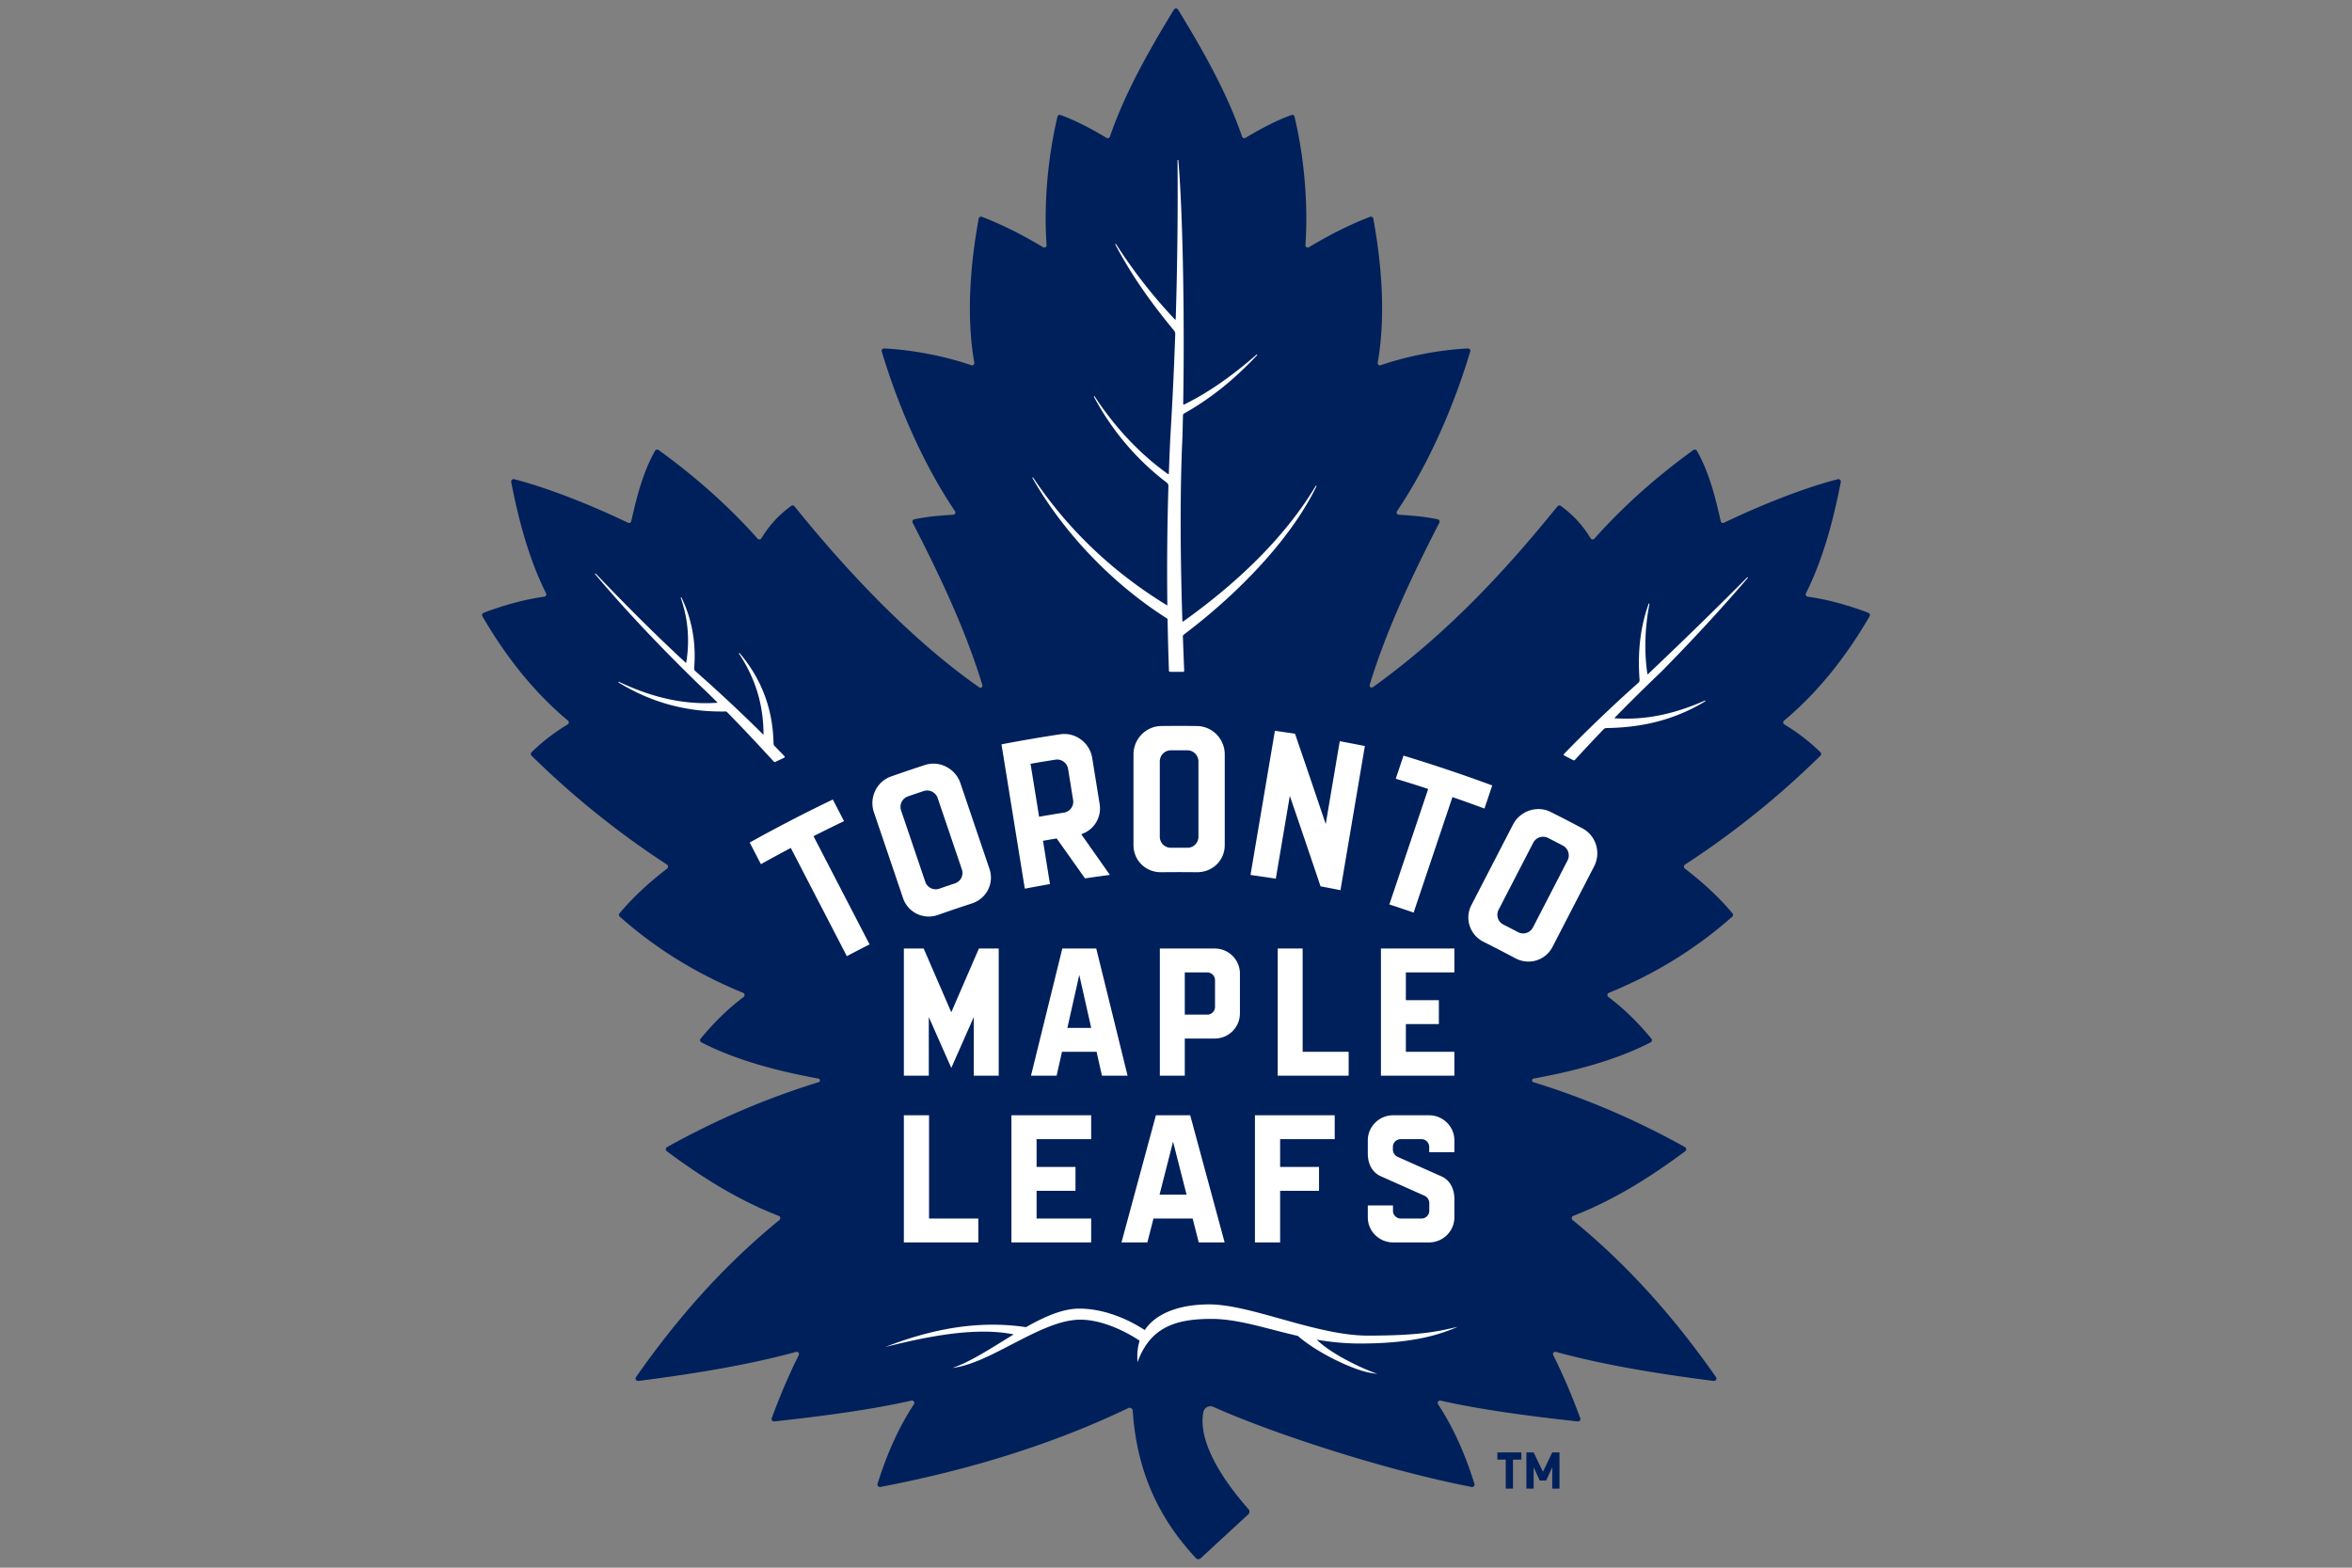
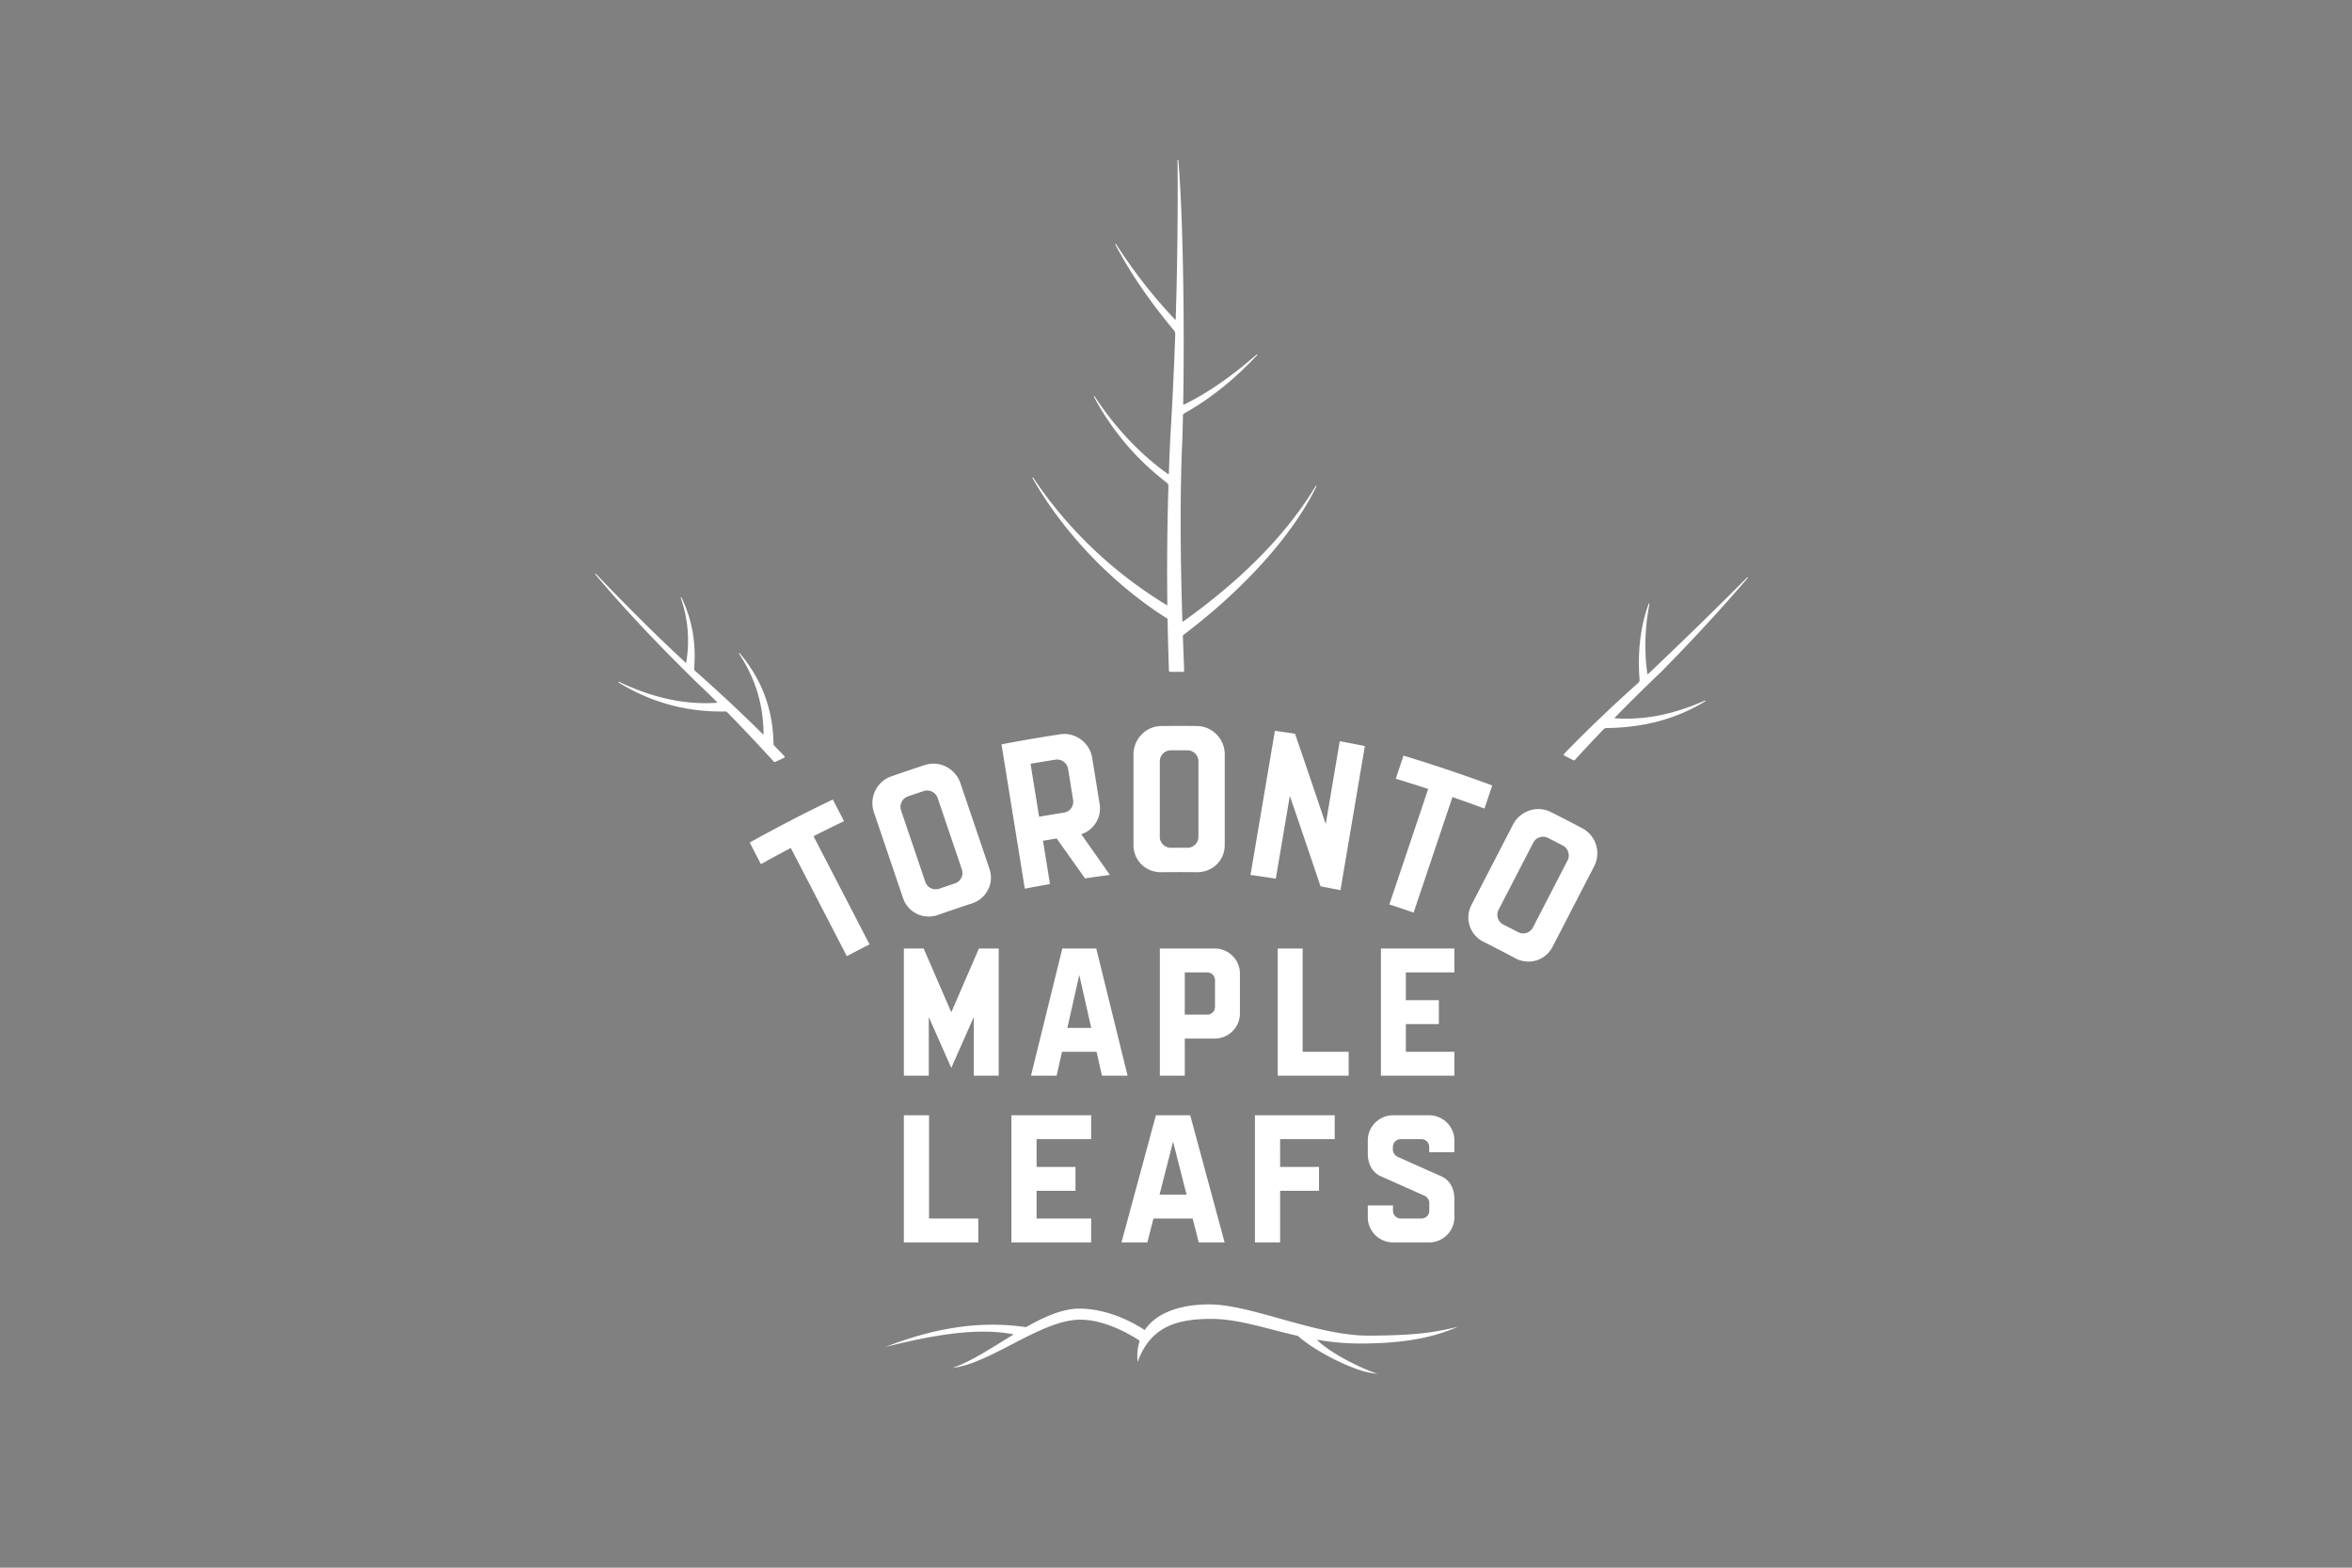
<svg xmlns="http://www.w3.org/2000/svg" fill="none" viewBox="0 0 960 640">
  <rect x="0" y="0" width="960" height="640" fill="#808080" stroke="none" />
-   <path fill="#00205B" d="M617.544 595.887v11.824h-2.957v-11.824h-3.423v-2.937h9.803v2.937h-3.423Zm16.023 11.824v-8.712l-2.49 5.428h-2.612l-2.49-5.428v8.713h-2.956v-14.763h2.956l3.796 7.883 3.796-7.883h2.956v14.761l-2.956.001Z" />
-   <path fill="#00205B" d="M763.095 251.615a1.023 1.023 0 0 0-.157-1.217 1.016 1.016 0 0 0-.364-.239c-8.529-3.2-16.572-5.414-24.713-6.572a.956.956 0 0 1-.834-.945.967.967 0 0 1 .104-.441c6.672-13.378 10.989-28.748 14.208-45.402.138-.717-.515-1.35-1.221-1.166-15 3.896-32.17 10.949-46.454 17.773a.931.931 0 0 1-1.143-.262.936.936 0 0 1-.179-.378c-2.1-9.25-4.594-19.686-9.717-28.728a1.016 1.016 0 0 0-.663-.479 1.015 1.015 0 0 0-.8.169c-15.114 10.936-28.62 22.96-40.383 36.164a.967.967 0 0 1-1.247.174.979.979 0 0 1-.314-.326c-3.032-5.004-6.982-9.478-12.192-13.227a.966.966 0 0 0-1.31.175c-19.406 24-43.829 51.262-75.347 73.836-.654.468-1.55-.17-1.316-.94 7.155-23.404 17.929-45.707 28.43-66.187a.956.956 0 0 0-.632-1.377c-4.42-1.001-10.314-1.563-15.9-1.879a.947.947 0 0 1-.893-1.009.94.94 0 0 1 .163-.467c13.285-19.698 23.441-43.656 29.88-65.198a.937.937 0 0 0-.502-1.117.932.932 0 0 0-.432-.086c-11.104.496-24.513 2.994-35.615 6.845a.918.918 0 0 1-1.214-1.037c3.245-18.613 1.741-39.487-1.807-58.83a.959.959 0 0 0-.47-.669.961.961 0 0 0-.814-.067c-7.836 2.952-16.813 7.472-24.981 12.406a.952.952 0 0 1-.991.003.942.942 0 0 1-.449-.883c1.229-17.5-.709-36.841-4.46-52.422a.92.92 0 0 0-1.193-.658c-5.703 1.983-12.409 5.495-18.808 9.314a.96.96 0 0 1-1.41-.518c-6.023-17.63-15.688-34.777-26.104-51.81a.996.996 0 0 0-.851-.475 1 1 0 0 0-.851.475c-10.417 17.033-20.081 34.18-26.104 51.81a.97.97 0 0 1-.58.598.966.966 0 0 1-.83-.08c-6.4-3.82-13.106-7.33-18.808-9.314a.92.92 0 0 0-1.193.658c-3.752 15.58-5.689 34.922-4.46 52.421a.95.95 0 0 1-.449.883.952.952 0 0 1-.991-.003c-8.168-4.933-17.145-9.453-24.982-12.405a.965.965 0 0 0-1.283.736c-3.548 19.343-5.053 40.217-1.807 58.83a.918.918 0 0 1-.738 1.075.918.918 0 0 1-.476-.038c-11.102-3.85-24.511-6.35-35.615-6.845a.932.932 0 0 0-.958.763.937.937 0 0 0 .024.44c6.439 21.542 16.595 45.5 29.88 65.198a.942.942 0 0 1-.73 1.476c-5.586.316-11.48.878-15.9 1.88a.96.96 0 0 0-.633 1.376c10.52 20.514 21.31 42.855 28.465 66.302.227.743-.625 1.369-1.262.925-27.922-19.522-54.716-48.162-75.435-73.932a.96.96 0 0 0-1.311-.178c-5.21 3.749-9.159 8.223-12.191 13.226a.97.97 0 0 1-1.56.152c-11.764-13.204-25.27-25.228-40.385-36.164a1.01 1.01 0 0 0-1.461.31c-5.124 9.042-7.618 19.479-9.719 28.729a.936.936 0 0 1-.913.733.957.957 0 0 1-.408-.094c-14.284-6.824-31.454-13.877-46.454-17.773-.707-.183-1.36.45-1.221 1.166 3.22 16.654 7.536 32.024 14.209 45.402a.955.955 0 0 1-.007.883.955.955 0 0 1-.725.504c-8.14 1.157-16.184 3.37-24.712 6.57a1.016 1.016 0 0 0-.651 1.041c.013.146.057.288.13.416 10.028 17.246 21.6 31.473 34.916 42.577a.958.958 0 0 1-.129 1.567 79.503 79.503 0 0 0-14.722 11.33 1.008 1.008 0 0 0 .001 1.428 355.515 355.515 0 0 0 55.257 44.44.992.992 0 0 1 .453.8.992.992 0 0 1-.392.832c-7.366 5.699-13.854 11.614-19.42 18.268a1 1 0 0 0 .107 1.39c14.483 12.817 31.065 23.201 50.315 31.059a.984.984 0 0 1 .61.794.987.987 0 0 1-.395.92c-6.847 5.147-12.412 10.84-17.533 17.002a.983.983 0 0 0-.199.393.99.99 0 0 0 .168.843.993.993 0 0 0 .335.286c13.757 7.07 30.454 11.64 47.773 14.774.787.143.85 1.23.085 1.468-22.116 6.844-42.43 15.687-61.878 26.516a.997.997 0 0 0-.109 1.672c14.255 10.588 28.792 19.817 45.708 26.412a.975.975 0 0 1 .621.763.984.984 0 0 1-.353.919c-23.118 18.843-42.022 40.534-58.533 64.13-.494.706.097 1.672.953 1.563 23.56-2.997 45.485-6.678 64.377-11.856a.944.944 0 0 1 1.098 1.342c-4.047 8.076-7.696 16.672-11.026 25.69-.257.696.32 1.428 1.057 1.348 21.244-2.302 40.552-4.999 55.957-8.494.862-.196 1.506.751 1.021 1.49-6.517 9.927-11.135 20.671-14.845 32.473-.226.718.41 1.427 1.148 1.286 37.242-7.113 71.133-17.769 101.198-32.198.812-.39 1.741.169 1.802 1.068 1.811 26.704 11.933 45.274 25.79 60.195.514.553 1.383.58 1.937.069l19.456-17.96c.59-.545.645-1.453.117-2.057-3.848-4.4-21.556-24.496-18.423-39.775.373-1.82 2.393-2.793 4.086-2.027 22.432 10.148 68.923 25.646 105.428 32.693.72.14 1.327-.555 1.107-1.256-3.712-11.817-8.333-22.573-14.857-32.51-.485-.74.159-1.687 1.021-1.49 15.405 3.494 34.713 6.191 55.957 8.493a1.012 1.012 0 0 0 1.057-1.349c-3.33-9.017-6.979-17.613-11.025-25.689a.944.944 0 0 1 1.097-1.342c18.892 5.178 40.816 8.86 64.377 11.856.855.109 1.447-.857.952-1.564-16.51-23.594-35.414-45.286-58.532-64.13a.99.99 0 0 1-.352-.918.978.978 0 0 1 .62-.763c16.916-6.595 31.452-15.824 45.708-26.412a.994.994 0 0 0 .399-.866.993.993 0 0 0-.508-.806c-19.447-10.829-39.762-19.672-61.878-26.516-.765-.237-.702-1.325.086-1.468 17.318-3.134 34.015-7.705 47.772-14.774a.996.996 0 0 0 .304-1.522c-5.121-6.163-10.686-11.855-17.534-17.002a.987.987 0 0 1-.394-.921.99.99 0 0 1 .61-.793c19.25-7.858 35.832-18.242 50.315-31.06.403-.355.451-.977.106-1.389-5.565-6.654-12.053-12.57-19.42-18.268a1.002 1.002 0 0 1 .061-1.632 355.476 355.476 0 0 0 55.258-44.44c.396-.39.4-1.04 0-1.427a79.463 79.463 0 0 0-14.721-11.33.958.958 0 0 1-.13-1.568c13.318-11.104 24.89-25.331 34.917-42.577Z" />
  <path fill="#fff" d="M476.287 252.452a.59.59 0 0 1 .276.493c.133 7.407.316 14.233.557 20.87.01.25.213.448.465.45l5.28.023h.004a.464.464 0 0 0 .343-.148.464.464 0 0 0 .132-.35c-.193-4.66-.374-9.373-.535-14.007a.773.773 0 0 1 .309-.644c25.033-18.959 44.808-41.09 54.254-60.724l-.275-.148c-11.61 19.423-29.814 38.067-54.107 55.415-.144.096-.385.018-.391-.195-.936-29.732-.93-54.243.02-74.939.081-2.79.153-5.714.223-8.942a.95.95 0 0 1 .488-.814c10.694-6.006 20.467-13.828 29.878-23.913l-.218-.224c-10.36 9.068-20.058 15.768-29.652 20.483a.282.282 0 0 1-.172.023.283.283 0 0 1-.214-.172.291.291 0 0 1-.019-.109c.643-36.684-.215-79.496-1.995-99.585l-.312.015c.18 21.662-.068 43.326-.742 64.978a.192.192 0 0 1-.196.184s-.09-.01-.136-.06c-8.82-9.316-16.928-19.703-24.098-30.871l-.27.156c5.935 11.412 13.798 22.951 24.039 35.278.32.385.488.873.47 1.374a1586.072 1586.072 0 0 1-1.977 41.592c-.228 4.622-.43 9.51-.637 15.386-.007.2-.231.277-.363.186-11.28-8.01-21.658-19.014-30.013-31.823l-.27.159c7.41 13.917 17.438 25.76 29.81 35.199.435.332.684.853.668 1.395a1123.31 1123.31 0 0 0-.44 48.496.145.145 0 0 1-.04.101.159.159 0 0 1-.084.041.154.154 0 0 1-.092-.017c-22.197-13.549-40.58-31.11-54.638-52.197l-.265.163c12.635 22.358 32.659 43.287 54.935 57.422Zm-160.065 58.649a.482.482 0 0 0 .208-.046l3.608-1.705a.416.416 0 0 0 .123-.662 532.813 532.813 0 0 0-3.984-4.109 1.571 1.571 0 0 1-.448-1.08c-.245-14.006-4.919-26.427-13.892-36.92l-.25.189c6.777 10.204 10.064 21.052 10.047 33.162 0 .026-.026.034-.052.023-8.587-8.557-17.948-17.313-27.823-26.029a1.302 1.302 0 0 1-.433-1.085c.869-10.327-.884-20.079-5.21-28.988l-.288.12c3.019 8.655 3.759 17.349 2.264 26.574l-.152.055c-10.923-10.052-22.984-21.991-36.867-36.496l-.233.209c11.673 13.914 25.459 28.594 42.148 44.879a306.163 306.163 0 0 1 7.936 7.69 66.237 66.237 0 0 1-4.926.181c-11.465.001-23.065-2.866-35.46-8.766l-.149.274c13.104 8.01 26.905 11.904 42.193 11.904.514 0 1.03-.005 1.564-.014.237 0 .459.092.621.256 5.54 5.635 11.785 12.252 19.091 20.224.094.103.226.16.364.16Zm361.57-36.587c12.67-12.81 24.676-25.828 35.684-38.688l-.23-.212c-13.042 13.107-26.329 26.066-40.618 39.617a.13.13 0 0 1-.09.035c-.054 0-.12-.034-.13-.108-1.353-9.102-1.053-19.035.869-28.729l-.3-.084c-3.407 9.407-4.638 19.615-3.763 31.21.033.436-.143.87-.468 1.162-10.837 9.671-21.06 19.458-30.385 29.09a.4.4 0 0 0-.036.52.417.417 0 0 0 .143.121l3.674 1.893a.565.565 0 0 0 .678-.122 662.742 662.742 0 0 1 11.666-12.453 1.803 1.803 0 0 1 1.276-.548c15.373-.182 28.572-3.772 40.349-10.974l-.145-.277c-11.462 5.06-21.715 7.417-32.266 7.417a72.823 72.823 0 0 1-4.554-.145.14.14 0 0 1-.071-.026.136.136 0 0 1-.045-.061.116.116 0 0 1-.008-.071.12.12 0 0 1 .033-.064 703.034 703.034 0 0 1 18.737-18.503ZM493.53 532.513c-10.867 0-21.184 2.98-26.183 10.325-.058.086-.163.116-.25.059-3.275-2.136-14.055-8.661-26.614-8.661-6.758 0-14.126 3.28-21.566 7.49a.467.467 0 0 1-.295.056c-19.782-2.915-38.746.917-57.301 8.128 19.386-4.907 37.659-8.037 52.19-5.197a.098.098 0 0 1 .03.181c-8.618 5.238-17.157 10.969-24.78 13.555 15.728-1.823 36.244-19.7 52.155-19.7 10.607 0 21.29 6.615 24.108 8.493.09.06.12.164.088.268-.775 2.497-1.08 5.342-.807 8.574 5.183-14.344 15.696-17.652 30.1-17.652 11.077 0 22.173 3.944 35.126 6.892a.754.754 0 0 1 .33.166c7.914 6.886 22.452 13.771 29.39 14.934l2.978.5-2.812-1.1c-5.94-2.32-16.466-7.558-21.75-12.7-.065-.062-.006-.168.083-.153 5.393.911 11.128 1.515 17.317 1.515 23.054 0 33.432-4.116 39.954-6.796-6.932 1.47-13.53 3.572-36.681 3.572-21.1 0-47.618-12.749-64.81-12.749ZM332.756 341.016c3.895-1.97 7.811-3.9 11.746-5.789l-4.574-8.83a635.14 635.14 0 0 0-33.927 17.564l4.572 8.831a645.09 645.09 0 0 1 11.506-6.249l.699-.37 22.869 44.173a629.992 629.992 0 0 1 9.274-4.801l-22.869-44.173.705-.357-.001.001Zm46.297 33.157c1.286 0 2.566-.22 3.804-.656a617.882 617.882 0 0 1 13.852-4.699c2.91-.949 5.252-2.95 6.597-5.634 1.32-2.638 1.52-5.646.561-8.473l-11.896-35.075c-1.574-4.644-6.089-7.886-10.98-7.886a11.17 11.17 0 0 0-3.467.552 621.642 621.642 0 0 0-13.818 4.686c-5.893 2.074-9.037 8.628-7.007 14.609l11.896 35.075a11.036 11.036 0 0 0 10.458 7.501Zm-8.458-49.055c2.132-.736 4.266-1.46 6.406-2.173a4.545 4.545 0 0 1 5.724 2.853l9.884 29.149a4.45 4.45 0 0 1-.228 3.426 4.471 4.471 0 0 1-2.606 2.262c-2.137.71-4.266 1.433-6.392 2.168-.473.163-.97.247-1.47.247h-.002a4.475 4.475 0 0 1-4.239-3.038l-9.884-29.149c-.801-2.358.458-4.935 2.807-5.745Zm117.991 30.959c6.4 0 11.308-4.86 11.308-11.061v-37.038c.001-6.315-5.08-11.512-11.327-11.585a611.712 611.712 0 0 0-14.59 0c-6.248.07-11.329 5.268-11.329 11.585v37.038c0 6.203 4.907 11.062 11.17 11.062 1.202-.007 6.767-.094 14.768-.001Zm-15.2-45.233c-.002-2.49 2.02-4.527 4.503-4.54a635.82 635.82 0 0 1 6.766 0c2.482.015 4.502 2.052 4.502 4.54v30.78a4.488 4.488 0 0 1-4.489 4.476 636.573 636.573 0 0 0-6.77 0c-2.498 0-4.512-2.008-4.512-4.476v-30.78Zm-2.588 186.616h15.997l2.487 9.756h10.566l-14.052-51.913h-13.999l-14.052 51.913h10.567l2.486-9.756Zm7.999-31.387 5.512 21.63h-11.025l5.513-21.63Zm27.292-52.358v-16.234c0-5.666-4.595-10.246-10.261-10.246H473.41v51.912h10.176v-15.171h12.242c5.666 0 10.26-4.594 10.26-10.26l.001-.001Zm-10.165-2.65a3.153 3.153 0 0 1-3.153 3.154h-9.185v-17.228h9.185a3.153 3.153 0 0 1 3.153 3.154v10.92Zm-127.003 44.239v51.912h30.387v-9.757h-20.109v-42.155h-10.278Zm38.715-68.069h-8.088l-11.27 26.02-11.268-26.02h-8.09v51.912h10.177v-23.952l9.181 20.781 9.182-20.78v23.95h10.176v-51.911Zm20.925-26.32-2.853-17.672.764-.133c1.445-.25 2.892-.495 4.342-.734l.482-.08.283.398a7373.529 7373.529 0 0 1 11.285 15.908c3.382-.505 6.788-.983 10.149-1.426a6652.145 6652.145 0 0 0-11.111-15.793l-.56-.793.892-.379a11.037 11.037 0 0 0 6.606-11.925l-3.053-18.91c-.898-5.549-5.78-9.735-11.358-9.735-.557 0-1.12.043-1.674.127a594.833 594.833 0 0 0-23.981 4.108l9.515 58.922a605.733 605.733 0 0 1 10.272-1.883Zm-7.166-49.237a596.593 596.593 0 0 1 9.393-1.548c2.458-.386 4.777 1.357 5.166 3.759l2.054 12.721a4.447 4.447 0 0 1-.794 3.34 4.471 4.471 0 0 1-2.943 1.796c-3.127.489-6.25 1.004-9.369 1.543l-.78.134-3.49-21.613.763-.132Zm28.381 127.469h10.461l-12.784-51.912h-13.86l-12.784 51.912h10.461l2.195-9.756h14.116l2.195 9.756Zm-14.118-19.512 4.865-21.63 4.865 21.63h-9.73Zm109.118 45.425v-9.757h-32.557v51.913h10.279v-21.079h15.88v-9.755h-15.88V465.06h22.278Zm-24.411-166.71-9.96 58.848c3.42.473 6.888.982 10.33 1.517l5.719-33.805.999 2.915a5886.954 5886.954 0 0 1 11.542 34.014 616.91 616.91 0 0 1 8.134 1.573l9.958-58.847a615.279 615.279 0 0 0-10.252-1.965l-5.723 33.82-.994-2.953a5783.96 5783.96 0 0 0-11.541-33.924 631.551 631.551 0 0 0-8.212-1.193Zm48.284 208.866h14.611c5.723 0 10.363-4.593 10.363-10.26v-7.432c0-3.851-1.493-7.378-4.956-9.133 0 0-18.187-8.092-18.434-8.226-.867-.467-1.707-1.624-1.707-2.798v-1.146c0-1.746 1.43-3.161 3.193-3.161h8.436c1.761 0 3.189 1.413 3.189 3.156v2.168h10.279v-4.821c0-5.666-4.64-10.26-10.363-10.26h-14.611c-5.724 0-10.363 4.594-10.363 10.26v5.349c0 3.85 1.493 7.378 4.956 9.132 0 0 18.187 8.093 18.434 8.227.866.467 1.707 1.624 1.707 2.798v3.23c0 1.745-1.43 3.16-3.193 3.16h-8.437c-1.76 0-3.188-1.413-3.188-3.156v-2.2h-10.28v4.854c0 5.666 4.64 10.259 10.364 10.259Zm24.973-77.826h-19.8v-11.32h13.466v-9.756h-13.467v-11.322h19.8v-9.756h-29.976v51.912h29.976l.001-9.758Zm-43.149 0h-18.78v-42.155h-10.177v51.912h28.957v-9.757Zm26.514-56.832 15.847-47.15.748.26a634.035 634.035 0 0 1 12.327 4.415l3.168-9.426a635.746 635.746 0 0 0-36.217-12.172l-3.167 9.427a633.876 633.876 0 0 1 12.49 3.925l.753.244-15.847 47.15a638.555 638.555 0 0 1 9.898 3.327ZM445.375 465.06v-9.757h-32.558v51.913h32.558v-9.757h-22.279v-11.322h15.88v-9.755h-15.88V465.06h22.279Zm200.546-126.872a612.862 612.862 0 0 0-12.966-6.697 11.114 11.114 0 0 0-5.034-1.191c-4.313 0-8.374 2.466-10.346 6.283l-17.001 32.905c-1.37 2.653-1.623 5.658-.712 8.464.929 2.855 2.946 5.183 5.681 6.556a610.925 610.925 0 0 1 12.994 6.714 11.417 11.417 0 0 0 5.333 1.342c4.136 0 7.887-2.291 9.793-5.979l17.002-32.904c2.9-5.61.772-12.56-4.744-15.493Zm-6.112 13.11-14.129 27.346a4.466 4.466 0 0 1-3.975 2.42c-.72 0-1.441-.177-2.086-.514a629.338 629.338 0 0 0-5.997-3.099 4.481 4.481 0 0 1-2.236-2.617 4.477 4.477 0 0 1 .284-3.43l14.128-27.345a4.53 4.53 0 0 1 6.085-1.967 620.296 620.296 0 0 1 6.01 3.106c2.2 1.153 3.059 3.89 1.916 6.1Z" />
</svg>